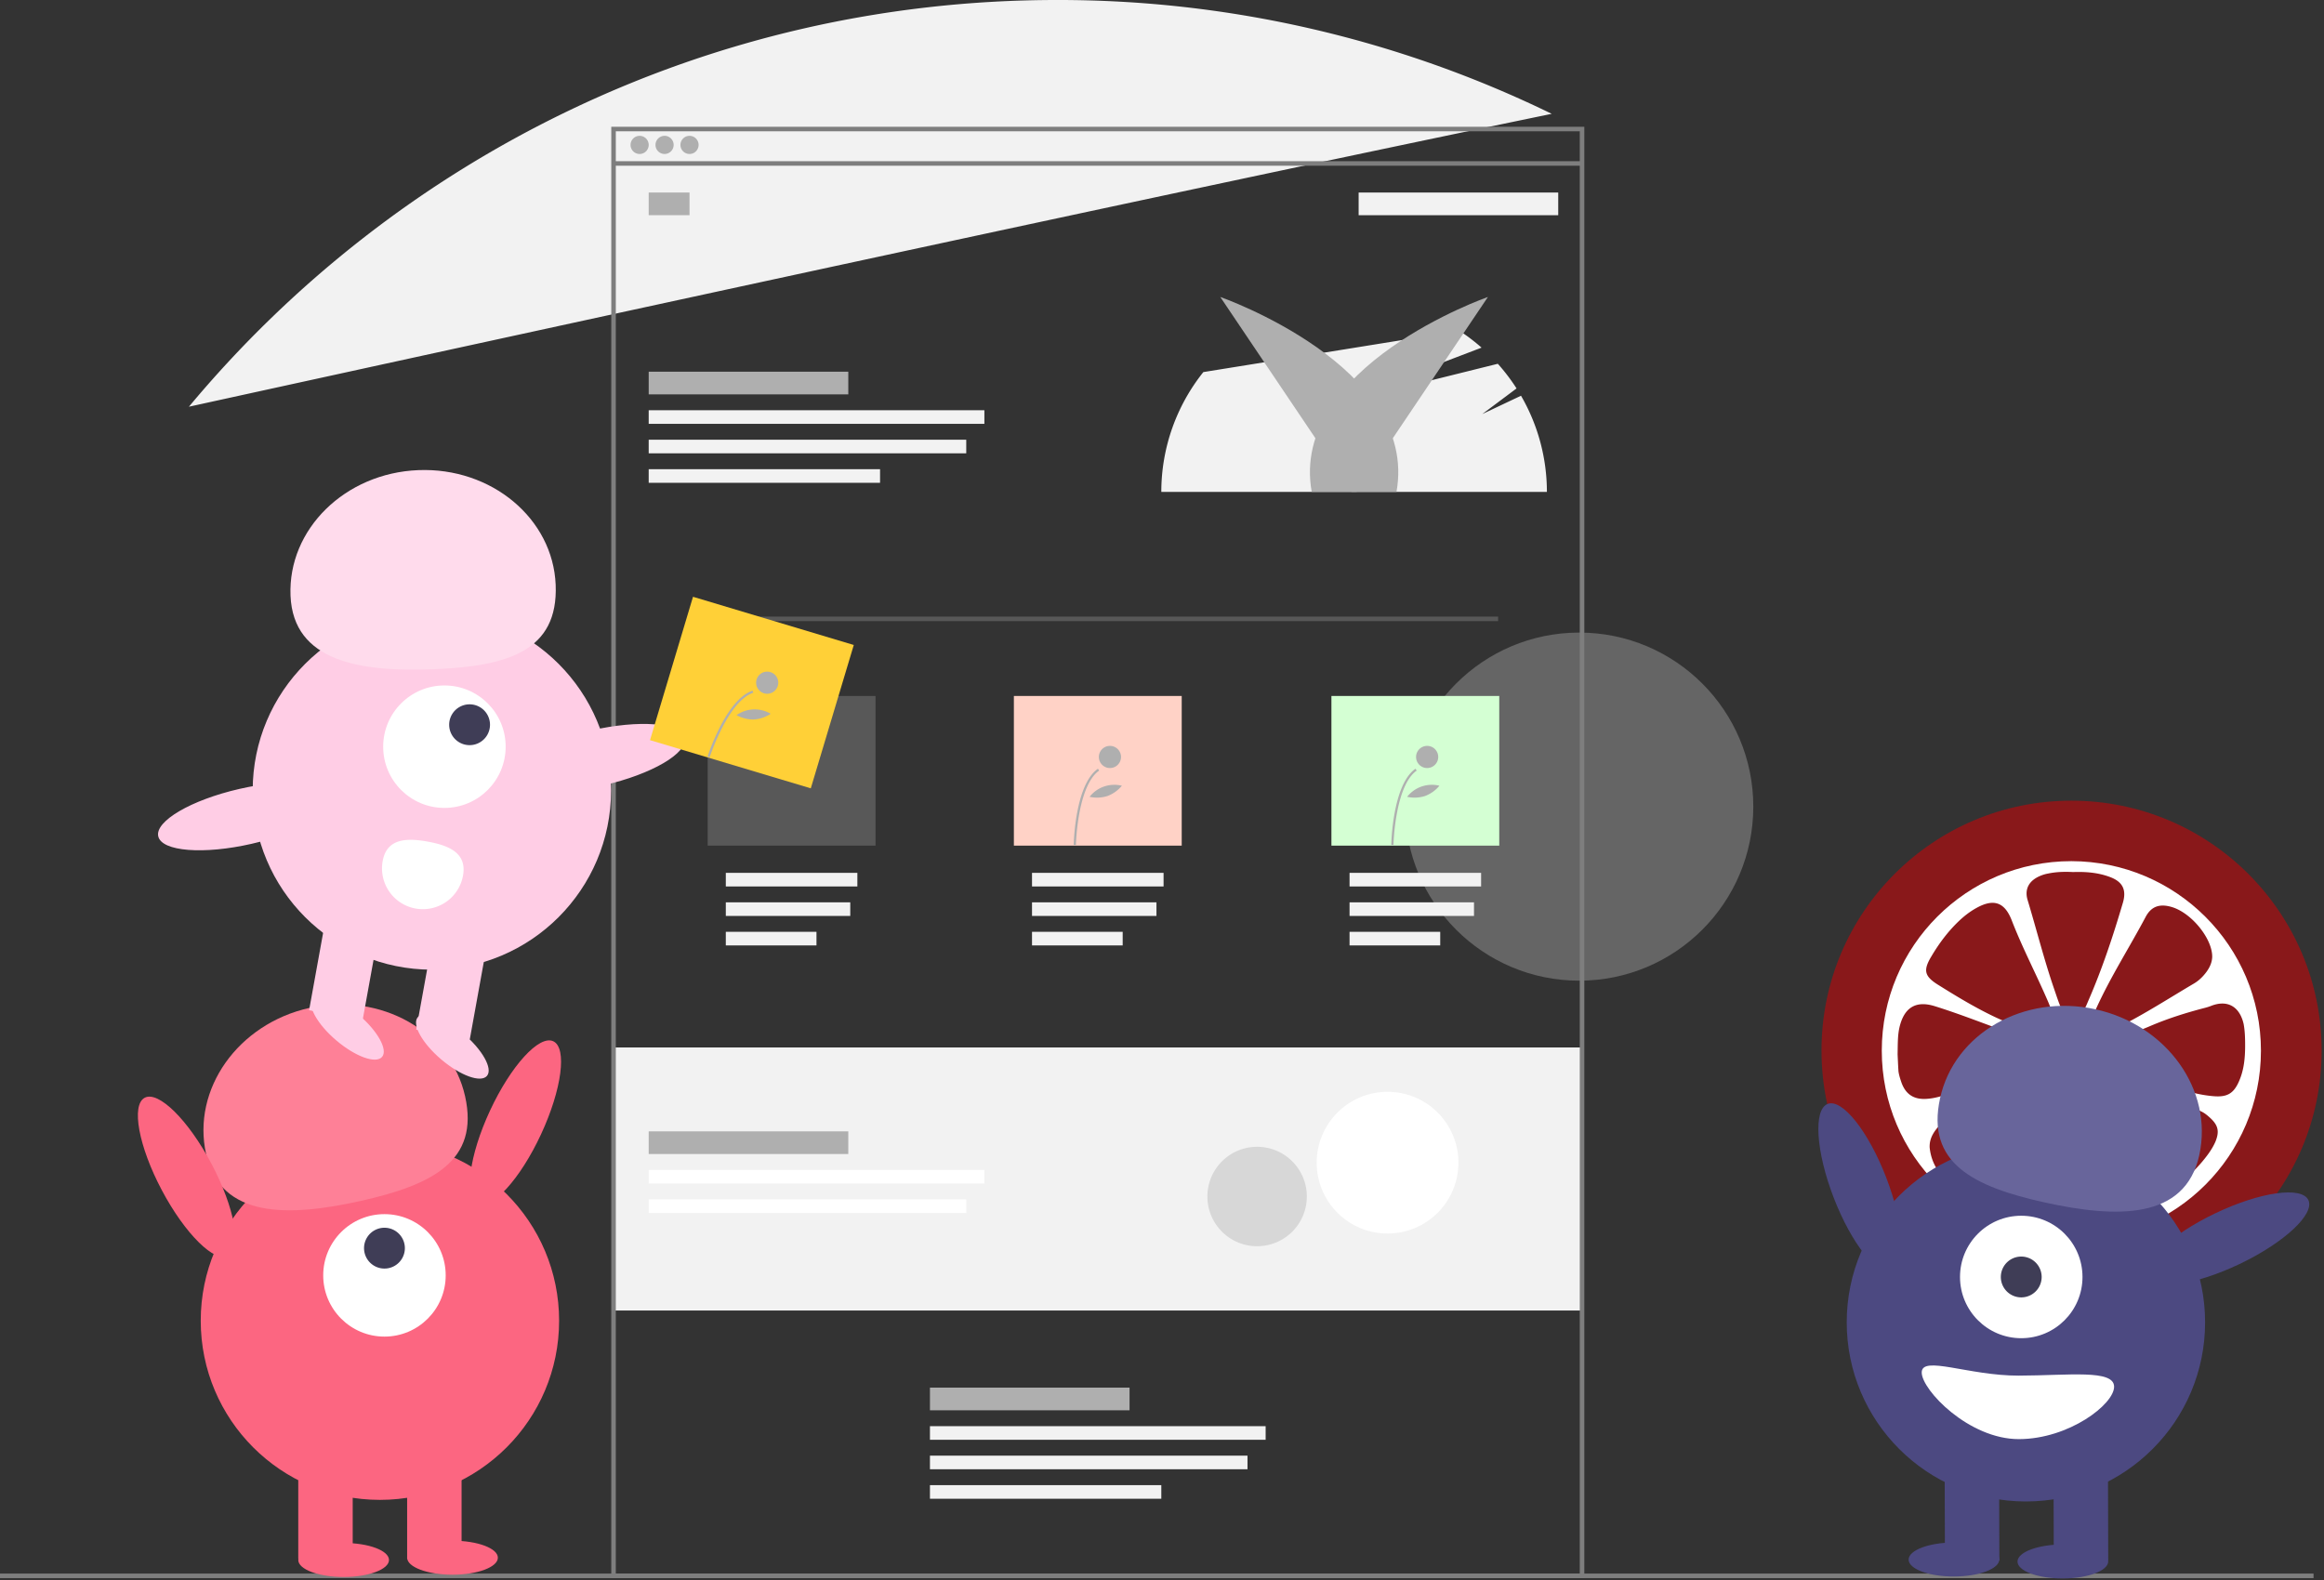
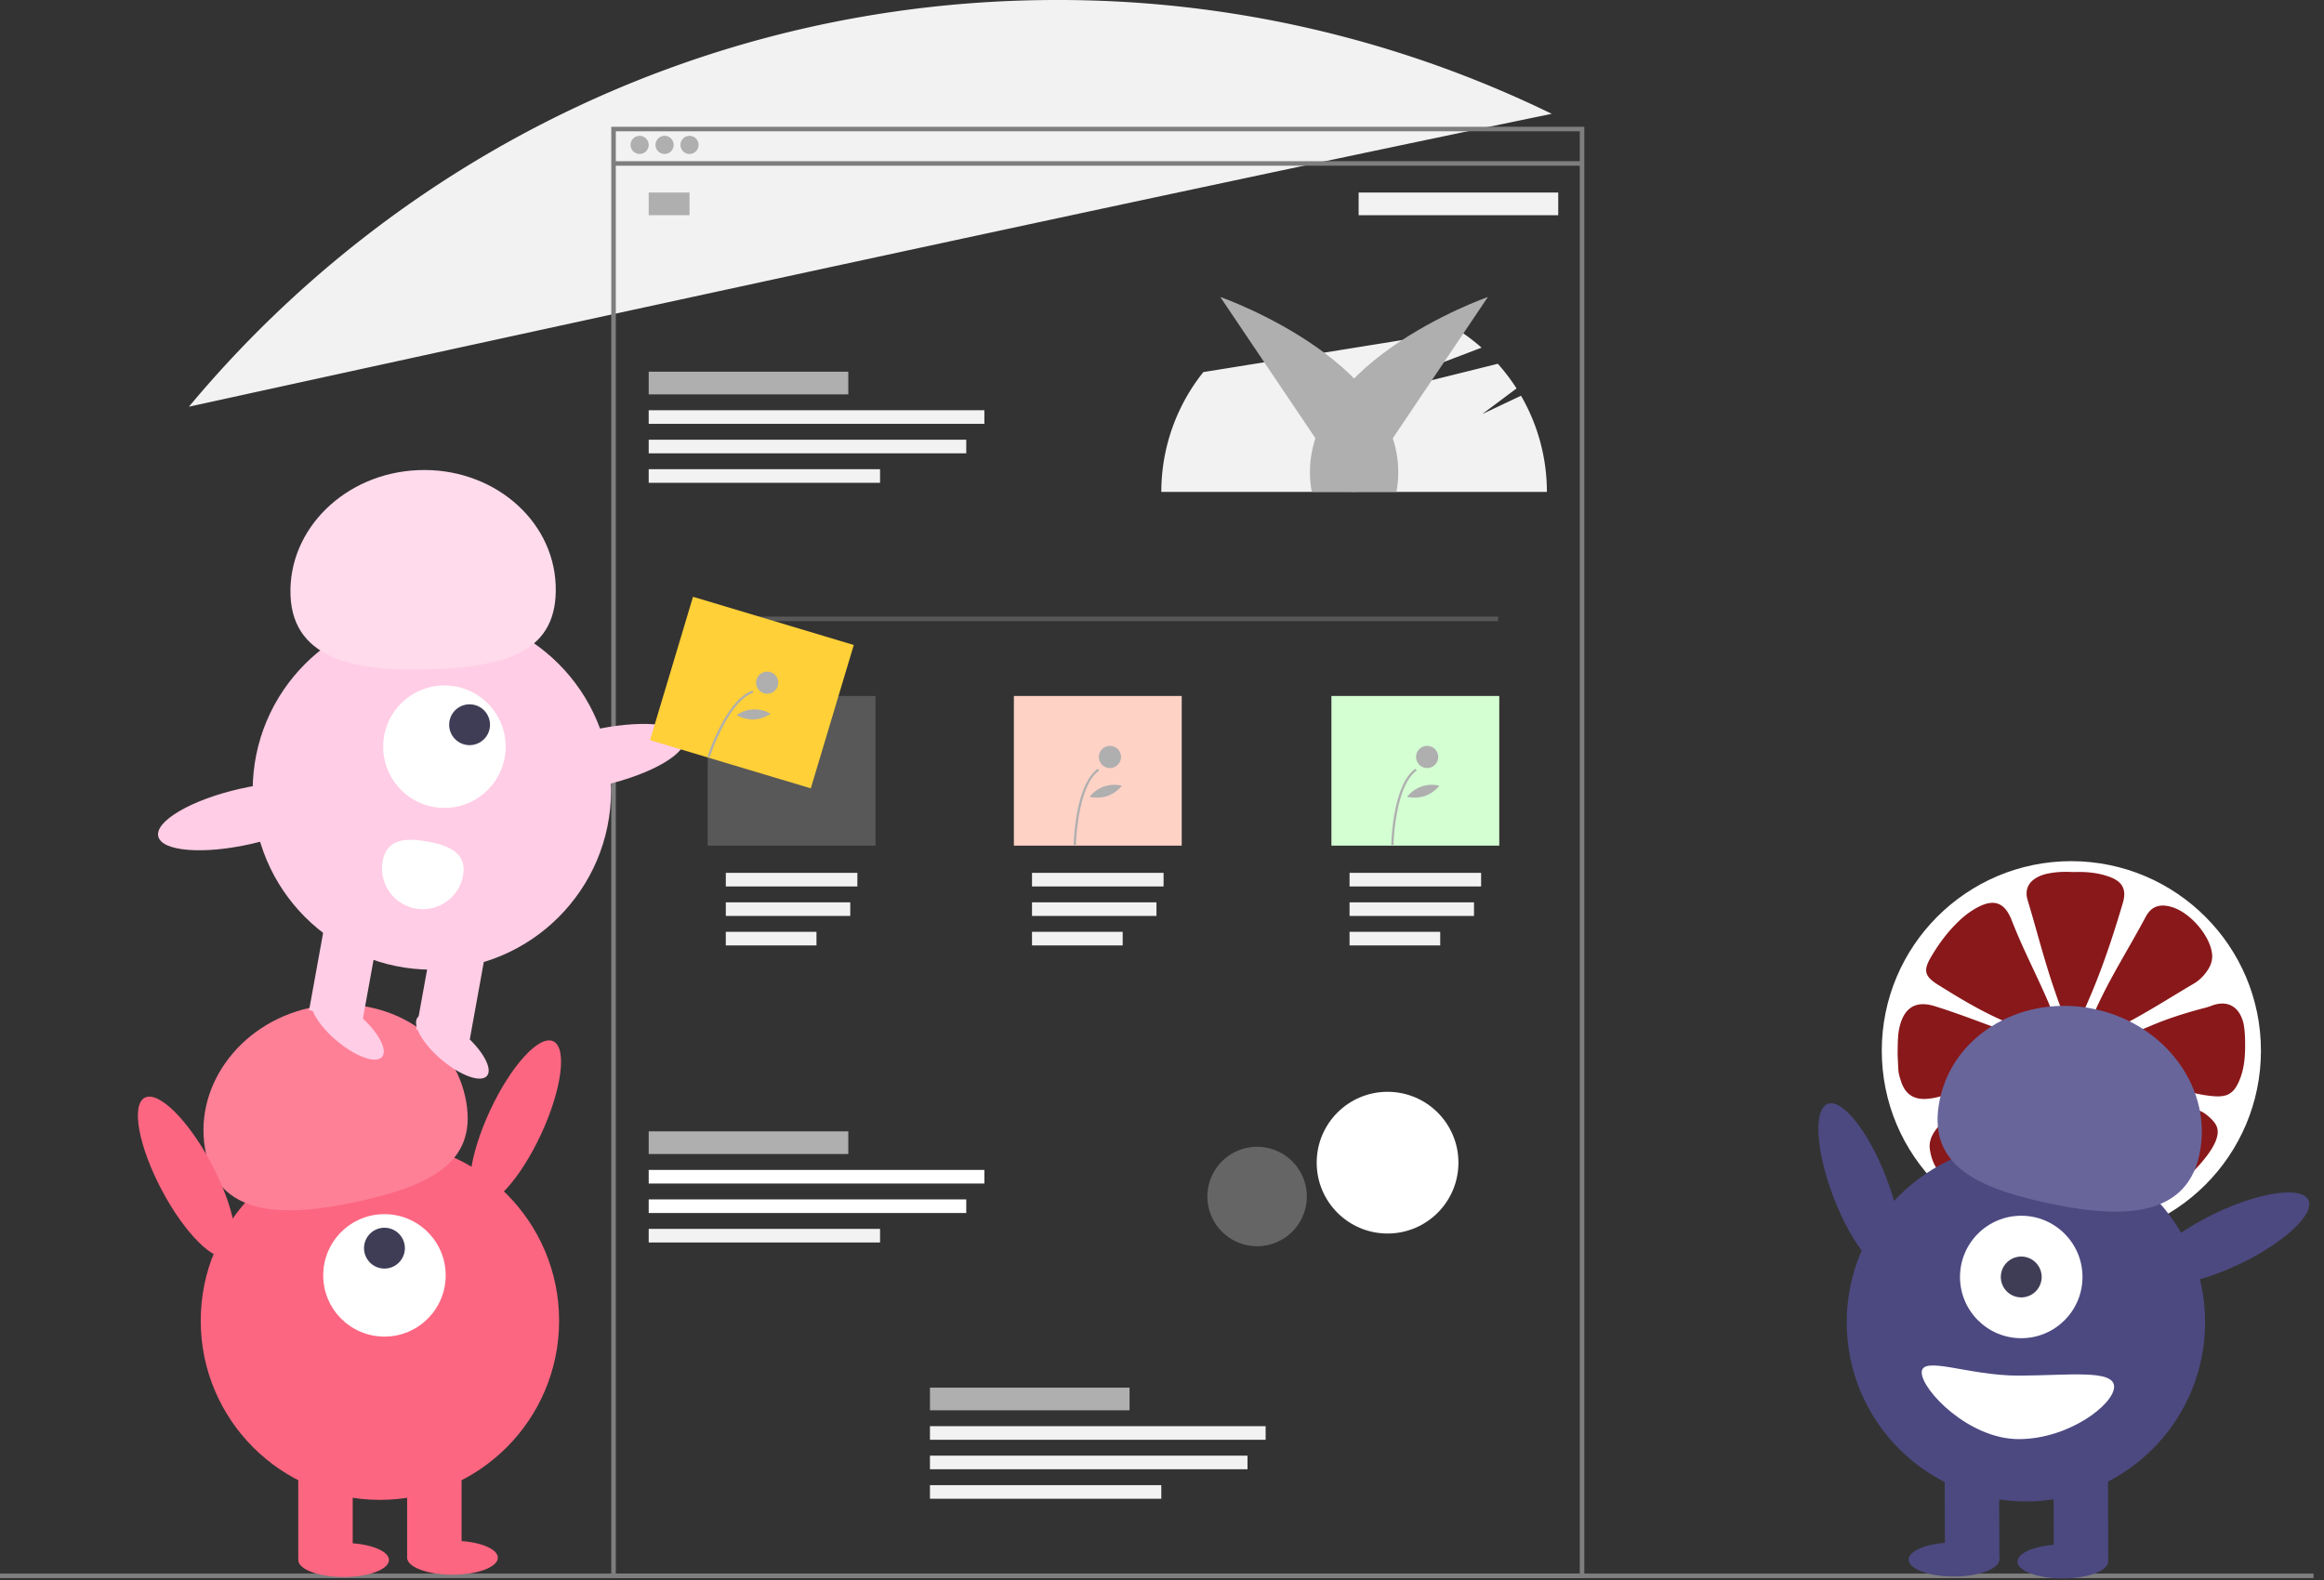
<svg xmlns="http://www.w3.org/2000/svg" width="444" height="302" fill="none">
  <rect width="100%" height="100%" fill="#333333" stroke="none" />
-   <path opacity=".4" d="M301.709 187.397c18.368 0 33.259-14.89 33.259-33.259s-14.891-33.259-33.259-33.259c-18.369 0-33.26 14.89-33.26 33.259s14.891 33.259 33.26 33.259z" fill="#AFAFAF" />
-   <path d="M302.468 200.158H117v50.267h185.468v-50.267z" fill="#F2F2F2" />
-   <path d="M443.55 200.775c0 26.378-21.397 47.775-47.775 47.775S348 227.153 348 200.775C347.959 174.397 369.356 153 395.734 153c26.419 0 47.816 21.397 47.816 47.775z" fill="#89181A" />
  <path d="M431.953 200.775c0 20.008-16.21 36.219-36.219 36.219-20.008 0-36.219-16.211-36.219-36.219 0-20.008 16.211-36.219 36.219-36.219 20.009.041 36.219 16.251 36.219 36.219z" fill="#fff" />
  <path d="M397.449 234.993c-3.022-.163-5.88-.49-8.697-1.347-2.41-.735-3.185-1.919-2.94-4.451.081-1.021.204-2.042.571-2.981 1.756-4.818 3.553-9.637 5.39-14.455a10.712 10.712 0 011.879-3.144c1.51-1.674 2.98-1.593 3.96.449 1.062 2.205 1.92 4.492 2.818 6.738a99.489 99.489 0 014.328 13.189c.817 3.266-.041 4.614-3.307 5.471-1.348.327-2.736.409-4.002.531zm-6.41-37.852c-3.879-.164-6.819-1.389-9.677-2.695-3.839-1.797-7.473-4.002-11.066-6.248-2.695-1.674-2.899-2.817-1.266-5.512 1.429-2.409 3.103-4.655 5.145-6.615 1.021-.98 2.164-1.879 3.43-2.573 3.307-1.837 5.39-1.102 6.737 2.369 1.96 5.063 4.451 9.84 6.615 14.781.613 1.389 1.225 2.818 1.389 4.329.163 1.592-.409 2.205-1.307 2.164zm5.022-30.503c2.368-.081 4.737.082 7.023.939 2.45.899 3.226 2.45 2.491 4.941-1.878 6.37-3.961 12.659-6.615 18.743-.49 1.184-1.021 2.327-1.797 3.348-.939 1.184-1.715 1.143-2.49-.163-1.021-1.715-1.593-3.634-2.246-5.513-1.919-5.594-3.349-11.311-5.064-16.986-.612-2.083.286-3.757 2.614-4.655a6.831 6.831 0 011.306-.368c1.552-.327 3.104-.367 4.778-.286zm15.639 62.557c-1.715.041-2.532-.572-3.022-1.633-2.817-6.003-5.798-11.924-8.207-18.09-.49-1.265-1.307-2.817-.123-4.042 1.103-1.143 2.532-.204 3.757.082 5.839 1.51 11.188 4.287 16.578 6.941.572.286 1.103.735 1.593 1.184 1.552 1.43 1.756 2.614.98 4.533-.449 1.021-1.062 1.96-1.756 2.858-2.001 2.614-4.451 4.778-7.064 6.779-.98.775-2.001 1.347-2.736 1.388zm-49.163-27.685c.041-2.001 0-3.512.327-5.063.857-3.839 3.062-5.35 6.819-4.165 4.573 1.429 9.024 3.185 13.516 4.818 1.184.449 2.368.939 3.511 1.47.899.408 1.96.817 2.001 2.082.041 1.225-.898 1.756-1.797 2.246-4.94 2.654-10.045 4.982-15.475 6.411-1.021.286-2.042.572-3.145.653-2.613.245-4.287-.816-5.104-3.348-.204-.612-.408-1.266-.49-1.919-.081-1.225-.122-2.45-.163-3.185zm66.395-1.756c0 2.368-.204 4.696-1.184 6.901-1.021 2.327-2.286 3.022-4.818 2.817-4.043-.326-7.718-1.755-11.393-3.348-2.205-.939-4.328-2.001-6.615-2.777a8.535 8.535 0 01-1.225-.571c-1.919-1.103-2-2.409-.04-3.553 2.245-1.347 4.736-2.123 7.105-3.144 3.43-1.47 6.941-2.572 10.575-3.512.45-.122.695-.204 1.021-.326 3.144-1.266 5.513.041 6.289 3.43.245 1.306.285 2.695.285 4.083zm-60.27 19.518c-.081-1.878.939-3.225 2.083-4.45 2.164-2.328 4.9-3.839 7.676-5.268 3.063-1.552 6.207-2.858 9.188-4.573 1.102-.654 2.45-1.307 3.593-.368 1.184.98.613 2.409.164 3.553-.654 1.674-1.47 3.226-2.328 4.818-2.123 4.002-4.247 8.003-6.37 12.046-2.205 4.165-4.532 4.818-8.534 2.246-2.981-1.879-5.104-4.369-5.472-8.004zm53.982-36.423c-.041 1.062-.45 1.96-1.062 2.818-.653.898-1.47 1.715-2.45 2.286-4.778 2.818-9.433 5.839-14.414 8.33-.899.449-1.879.817-2.899.939-1.47.164-2.083-.408-2.124-1.878 0-.939.368-1.797.776-2.613 2.736-6.044 6.329-11.638 9.433-17.477 1.102-2.123 2.776-2.613 5.063-1.919 3.757 1.143 7.717 6.043 7.677 9.514z" fill="#89181A" />
  <path d="M290.589 75.62l-7.406 3.504 6.554-4.9a36.933 36.933 0 00-3.578-4.71l-32.118 7.983 29.012-11.066a37.029 37.029 0 00-4.213-3.212l-48.94 7.883a36.677 36.677 0 00-8.032 22.89h73.667a36.655 36.655 0 00-4.946-18.373zm5.866-53.869A214.924 214.924 0 00201.934 0C135.274 0 75.677 30.226 36.092 77.718c67.785-14.852 185.805-40.563 260.363-55.967z" fill="#F2F2F2" />
  <path d="M442.002 300.692H0v.867h442.002v-.867z" fill="#7E7E7E" />
  <path d="M258.209 93.991l-25.075-37.245s37.974 13.257 33.664 37.245h-8.589z" fill="#AFAFAF" />
  <path d="M259.193 93.991l25.075-37.245s-37.974 13.257-33.664 37.245h8.589z" fill="#AFAFAF" />
  <path d="M302.684 301.559h-185.9V24.224h185.9V301.56zm-185.034-.867h184.168V25.091H117.65v275.601z" fill="#7E7E7E" />
  <path d="M302.468 30.803H117.434v.866h185.034v-.866z" fill="#7E7E7E" />
  <path d="M122.201 29.424a1.733 1.733 0 100-3.466 1.733 1.733 0 000 3.466zm4.766 0a1.733 1.733 0 10.001-3.467 1.733 1.733 0 00-.001 3.467zm4.767 0a1.733 1.733 0 100-3.466 1.733 1.733 0 000 3.466zm0 7.367h-7.8v4.333h7.8v-4.333zm30.333 34.233h-38.133v4.334h38.133v-4.334z" fill="#AFAFAF" />
  <path d="M259.568 41.124h38.133v-4.333h-38.133v4.333zm-71.501 37.267h-64.133v2.6h64.133v-2.6zm-3.466 5.634h-60.667v2.6h60.667v-2.6zm-16.467 5.633h-44.2v2.6h44.2v-2.6zm-4.333 77.134h-25.134v2.6h25.134v-2.6zm-1.359 5.633h-23.775v2.6h23.775v-2.6zm-6.453 5.633h-17.322v2.6h17.322v-2.6zm66.312-11.266h-25.134v2.6h25.134v-2.6zm-1.359 5.633h-23.775v2.6h23.775v-2.6zm-6.453 5.633h-17.322v2.6h17.322v-2.6zm68.479-11.266h-25.134v2.6h25.134v-2.6zm-1.359 5.633h-23.775v2.6h23.775v-2.6zm-6.453 5.633h-17.322v2.6h17.322v-2.6z" fill="#F2F2F2" />
  <path d="M215.801 265.159h-38.134v4.333h38.134v-4.333z" fill="#AFAFAF" />
  <path d="M241.801 272.525h-64.134v2.6h64.134v-2.6zm-3.467 5.634h-60.667v2.6h60.667v-2.6zm-16.466 5.633h-44.201v2.6h44.201v-2.6z" fill="#F2F2F2" />
  <path opacity=".3" d="M286.218 117.825H135.417v.866h150.801v-.866zm-118.951 15.166h-32.066v28.6h32.066v-28.6z" fill="#AFAFAF" />
  <path d="M225.768 132.991h-32.067v28.6h32.067v-28.6z" fill="#FFD2C6" />
  <path d="M286.434 132.991h-32.066v28.6h32.066v-28.6z" fill="#D4FFD3" />
  <path d="M205.556 161.471l-.423-.008c.009-.468.274-11.51 4.621-14.562l.243.346c-4.172 2.929-4.439 14.112-4.441 14.224zm6.434-14.709a2.116 2.116 0 100-4.23 2.116 2.116 0 000 4.23z" fill="#AFAFAF" />
  <path d="M211.563 152.115a6.587 6.587 0 01-3.398.147 6 6 0 016.17-2.117 6.586 6.586 0 01-2.772 1.97zm54.66 9.356l-.423-.008c.009-.468.274-11.51 4.62-14.562l.243.346c-4.171 2.929-4.438 14.112-4.44 14.224zm6.434-14.709a2.116 2.116 0 10-.002-4.232 2.116 2.116 0 00.002 4.232z" fill="#AFAFAF" />
  <path d="M272.23 152.115a6.587 6.587 0 01-3.398.147 6 6 0 016.17-2.117 6.586 6.586 0 01-2.772 1.97zm-110.163 64.077h-38.133v4.333h38.133v-4.333z" fill="#AFAFAF" />
  <path d="M188.067 223.558h-64.133v2.6h64.133v-2.6zm-3.466 5.634h-60.667v2.6h60.667v-2.6z" fill="#fff" />
  <path d="M168.134 234.825h-44.2v2.6h44.2v-2.6z" fill="#F2F2F2" />
  <path d="M265.094 235.712c7.478 0 13.54-6.062 13.54-13.54 0-7.479-6.062-13.541-13.54-13.541-7.479 0-13.541 6.062-13.541 13.541 0 7.478 6.062 13.54 13.541 13.54z" fill="#fff" />
  <path opacity=".4" d="M240.033 238.138a9.5 9.5 0 100-18.998 9.5 9.5 0 000 18.998z" fill="#AFAFAF" />
  <path d="M72.584 286.609c18.906 0 34.233-15.327 34.233-34.234 0-18.906-15.327-34.233-34.233-34.233-18.907 0-34.234 15.327-34.234 34.233 0 18.907 15.327 34.234 34.234 34.234z" fill="#FC6681" />
  <path d="M67.384 279.242h-10.4v18.633h10.4v-18.633zm20.8 0h-10.4v18.633h10.4v-18.633z" fill="#FC6681" />
  <path d="M65.65 301.342c4.787 0 8.667-1.455 8.667-3.25s-3.88-3.25-8.667-3.25c-4.786 0-8.666 1.455-8.666 3.25s3.88 3.25 8.666 3.25zm20.8-.433c4.787 0 8.667-1.455 8.667-3.25s-3.88-3.25-8.667-3.25c-4.786 0-8.666 1.455-8.666 3.25s3.88 3.25 8.666 3.25z" fill="#FC6681" />
  <path d="M73.45 255.409c6.462 0 11.7-5.239 11.7-11.701 0-6.461-5.238-11.7-11.7-11.7-6.462 0-11.7 5.239-11.7 11.7 0 6.462 5.239 11.701 11.7 11.701z" fill="#fff" />
  <path d="M73.45 242.408a3.9 3.9 0 100-7.8 3.9 3.9 0 000 7.8z" fill="#3F3D56" />
  <path d="M39.376 220.539c-2.764-12.379 6.072-24.888 19.736-27.939 13.664-3.051 26.981 4.511 29.746 16.89 2.764 12.38-6.292 16.945-19.956 19.996-13.664 3.051-26.762 3.432-29.526-8.947z" fill="#FE8097" />
  <path d="M103.36 216.759c3.983-8.573 5.031-16.536 2.34-17.787-2.692-1.25-8.103 4.686-12.086 13.259-3.984 8.573-5.032 16.536-2.34 17.787 2.691 1.25 8.102-4.686 12.086-13.259zm-59.699 23.264c2.623-1.388 1.164-9.287-3.258-17.642-4.423-8.355-10.134-14.003-12.757-12.614-2.623 1.388-1.164 9.287 3.258 17.642 4.423 8.355 10.134 14.002 12.757 12.614z" fill="#FC6681" />
  <path d="M361.492 242.888c2.769-1.067 2.258-9.083-1.142-17.904-3.4-8.82-8.401-15.106-11.17-14.039-2.769 1.068-2.258 9.084 1.142 17.904 3.4 8.821 8.401 15.107 11.17 14.039z" fill="#4C4981" />
  <path d="M387.05 286.913c18.907 0 34.234-15.327 34.234-34.234 0-18.906-15.327-34.233-34.234-34.233-18.906 0-34.233 15.327-34.233 34.233 0 18.907 15.327 34.234 34.233 34.234z" fill="#4C4981" />
  <path d="M392.376 298.163l10.4-.029-.052-18.634-10.4.03.052 18.633zm-20.798.06l10.4-.029-.052-18.633-10.4.029.052 18.633z" fill="#4C4981" />
  <path d="M394.121 301.627c4.786-.014 8.663-1.48 8.657-3.275-.005-1.795-3.889-3.239-8.675-3.225-4.787.013-8.663 1.479-8.658 3.274.005 1.795 3.889 3.239 8.676 3.226zm-20.801-.376c4.786-.013 8.662-1.479 8.657-3.274-.005-1.795-3.889-3.239-8.676-3.226-4.786.014-8.662 1.48-8.657 3.275.005 1.795 3.889 3.239 8.676 3.225z" fill="#4C4981" />
  <path d="M386.16 255.715c6.461 0 11.7-5.238 11.7-11.7 0-6.462-5.239-11.7-11.7-11.7-6.462 0-11.701 5.238-11.701 11.7 0 6.462 5.239 11.7 11.701 11.7z" fill="#fff" />
  <path d="M386.159 247.915a3.9 3.9 0 100-7.8 3.9 3.9 0 000 7.8z" fill="#3F3D56" />
  <path d="M420.169 220.75c2.729-12.387-6.142-24.871-19.814-27.884-13.673-3.012-26.969 4.587-29.699 16.974-2.729 12.387 6.339 16.927 20.012 19.94 13.672 3.013 26.771 3.357 29.501-9.03z" fill="#68659B" />
  <path d="M427.88 241.535c8.53-4.074 14.408-9.549 13.129-12.226-1.279-2.678-9.231-1.546-17.761 2.529s-14.408 9.549-13.129 12.227c1.279 2.678 9.231 1.545 17.761-2.53z" fill="#4C4981" />
  <path d="M403.9 264.982c.009 3.351-8.599 9.991-18.172 10.018-9.573.027-18.575-9.381-18.584-12.731-.01-3.351 8.977.624 18.55.598 9.573-.027 18.197-1.235 18.206 2.115z" fill="#fff" />
  <path d="M82.51 185.29c18.906 0 34.233-15.327 34.233-34.234 0-18.906-15.327-34.233-34.234-34.233-18.907 0-34.233 15.327-34.233 34.233 0 18.907 15.326 34.234 34.233 34.234z" fill="#FFCDE5" />
  <path d="M72.606 176.567l-10.233-1.853-3.32 18.336 10.234 1.852 3.32-18.335zm20.468 3.705L82.84 178.42l-3.32 18.335 10.235 1.853 3.319-18.336z" fill="#FFCDE5" />
  <path d="M93.036 205.587c1.16-1.37-.86-4.988-4.513-8.081-3.653-3.093-7.554-4.491-8.714-3.121-1.16 1.37.86 4.988 4.513 8.081 3.653 3.094 7.554 4.491 8.714 3.121zm-20.041-3.628c1.16-1.369-.86-4.988-4.513-8.081-3.653-3.093-7.554-4.491-8.714-3.121-1.16 1.37.86 4.988 4.513 8.081 3.653 3.094 7.554 4.491 8.714 3.121z" fill="#FFCDE5" />
  <path d="M84.906 154.383c6.461 0 11.7-5.239 11.7-11.7 0-6.462-5.239-11.7-11.7-11.7-6.462 0-11.7 5.238-11.7 11.7 0 6.461 5.238 11.7 11.7 11.7z" fill="#fff" />
  <path d="M89.715 142.389a3.9 3.9 0 100-7.8 3.9 3.9 0 000 7.8z" fill="#3F3D56" />
  <path d="M55.504 113.814C54.989 101.14 65.912 90.406 79.9 89.837c13.989-.568 25.746 9.245 26.261 21.919.515 12.674-9.21 15.554-23.198 16.122-13.989.568-26.945-1.39-27.46-14.064z" fill="#FFDBEC" />
  <path d="M115.32 150.057c9.214-2.112 16.146-6.169 15.483-9.062-.663-2.892-8.67-3.525-17.885-1.413-9.214 2.112-16.146 6.169-15.483 9.062.663 2.893 8.67 3.525 17.885 1.413zm-67.2 11.175c9.215-2.112 16.147-6.169 15.484-9.062-.663-2.892-8.67-3.525-17.885-1.413-9.214 2.112-16.146 6.169-15.483 9.062.663 2.893 8.67 3.525 17.884 1.413z" fill="#FFCDE5" />
  <path d="M73.107 164.547a7.802 7.802 0 0012.12 7.8 7.801 7.801 0 003.23-5.021c.768-4.239-2.51-5.739-6.749-6.506-4.239-.767-7.834-.512-8.601 3.727z" fill="#fff" />
  <path d="M163.115 123.248l-30.716-9.209-8.213 27.396 30.716 9.208 8.213-27.395z" fill="#FFD037" />
  <path d="M135.577 144.724l-.403-.129c.143-.446 3.567-10.947 8.607-12.622l.134.402c-4.837 1.607-8.304 12.242-8.338 12.349zm10.994-12.153a2.115 2.115 0 10.001-4.23 2.115 2.115 0 00-.001 4.23z" fill="#AFAFAF" />
  <path d="M144.017 137.487a6.59 6.59 0 01-3.297-.835 5.995 5.995 0 016.518-.256 6.576 6.576 0 01-3.221 1.091z" fill="#AFAFAF" />
</svg>